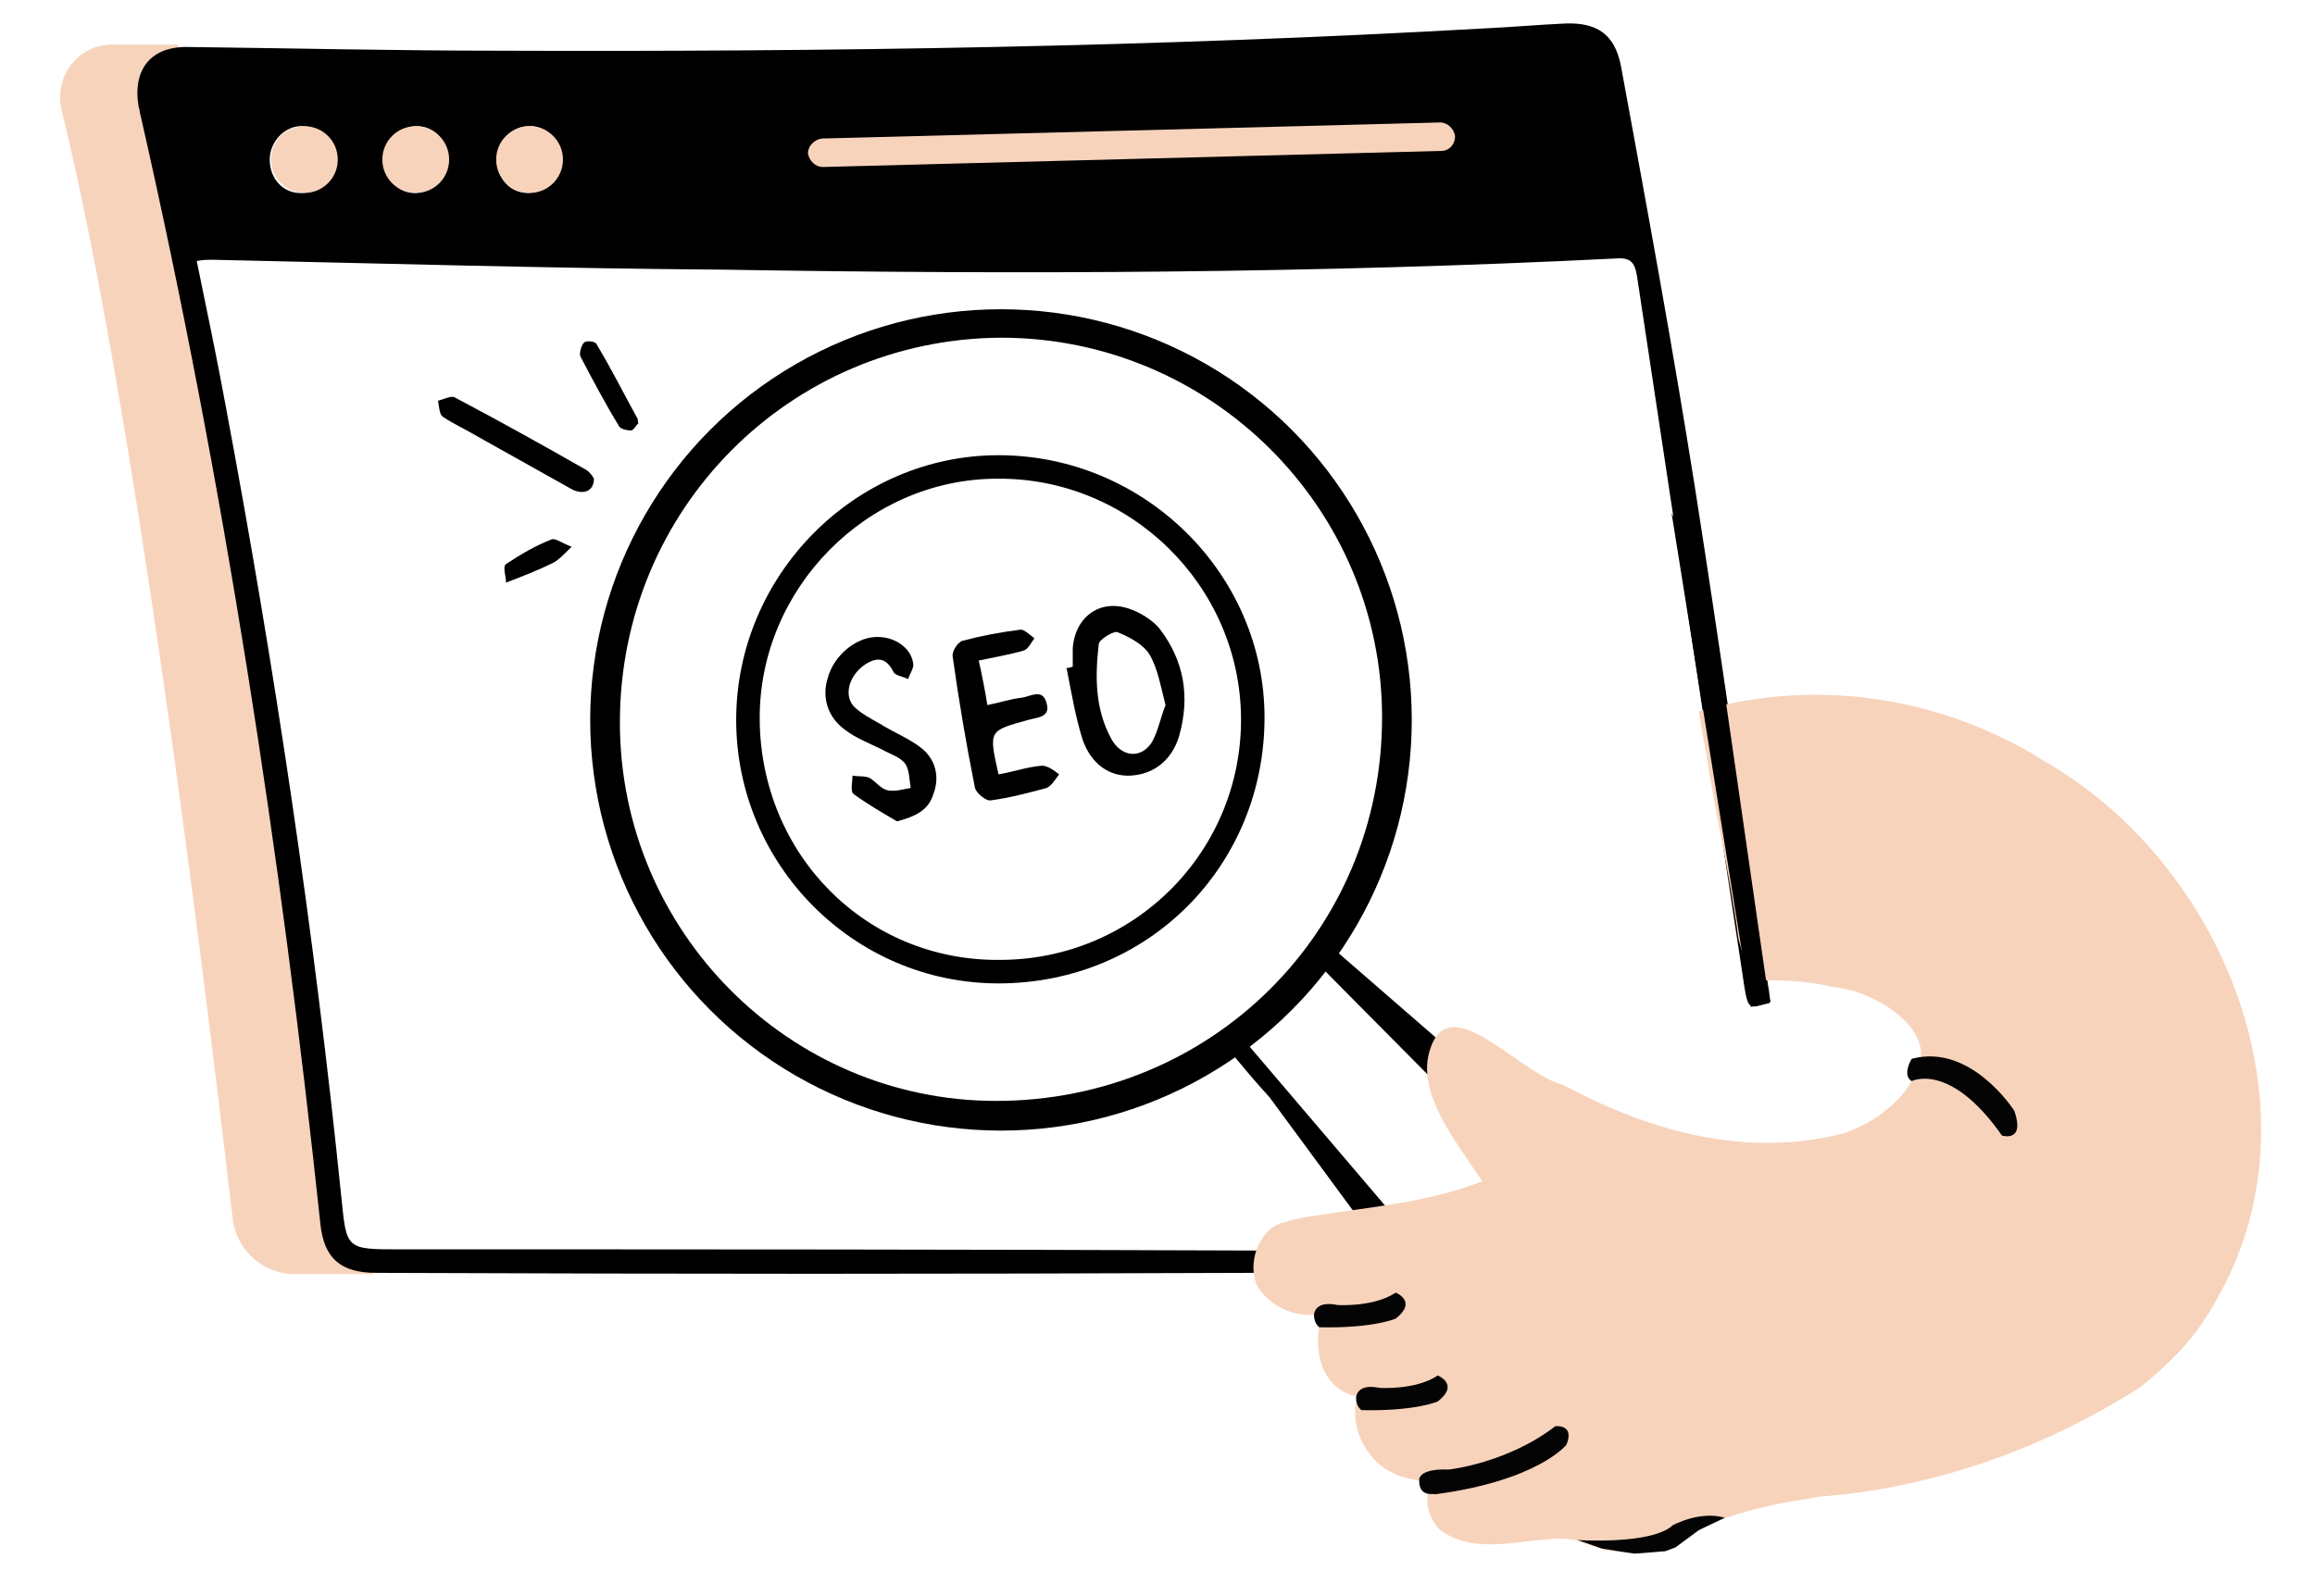
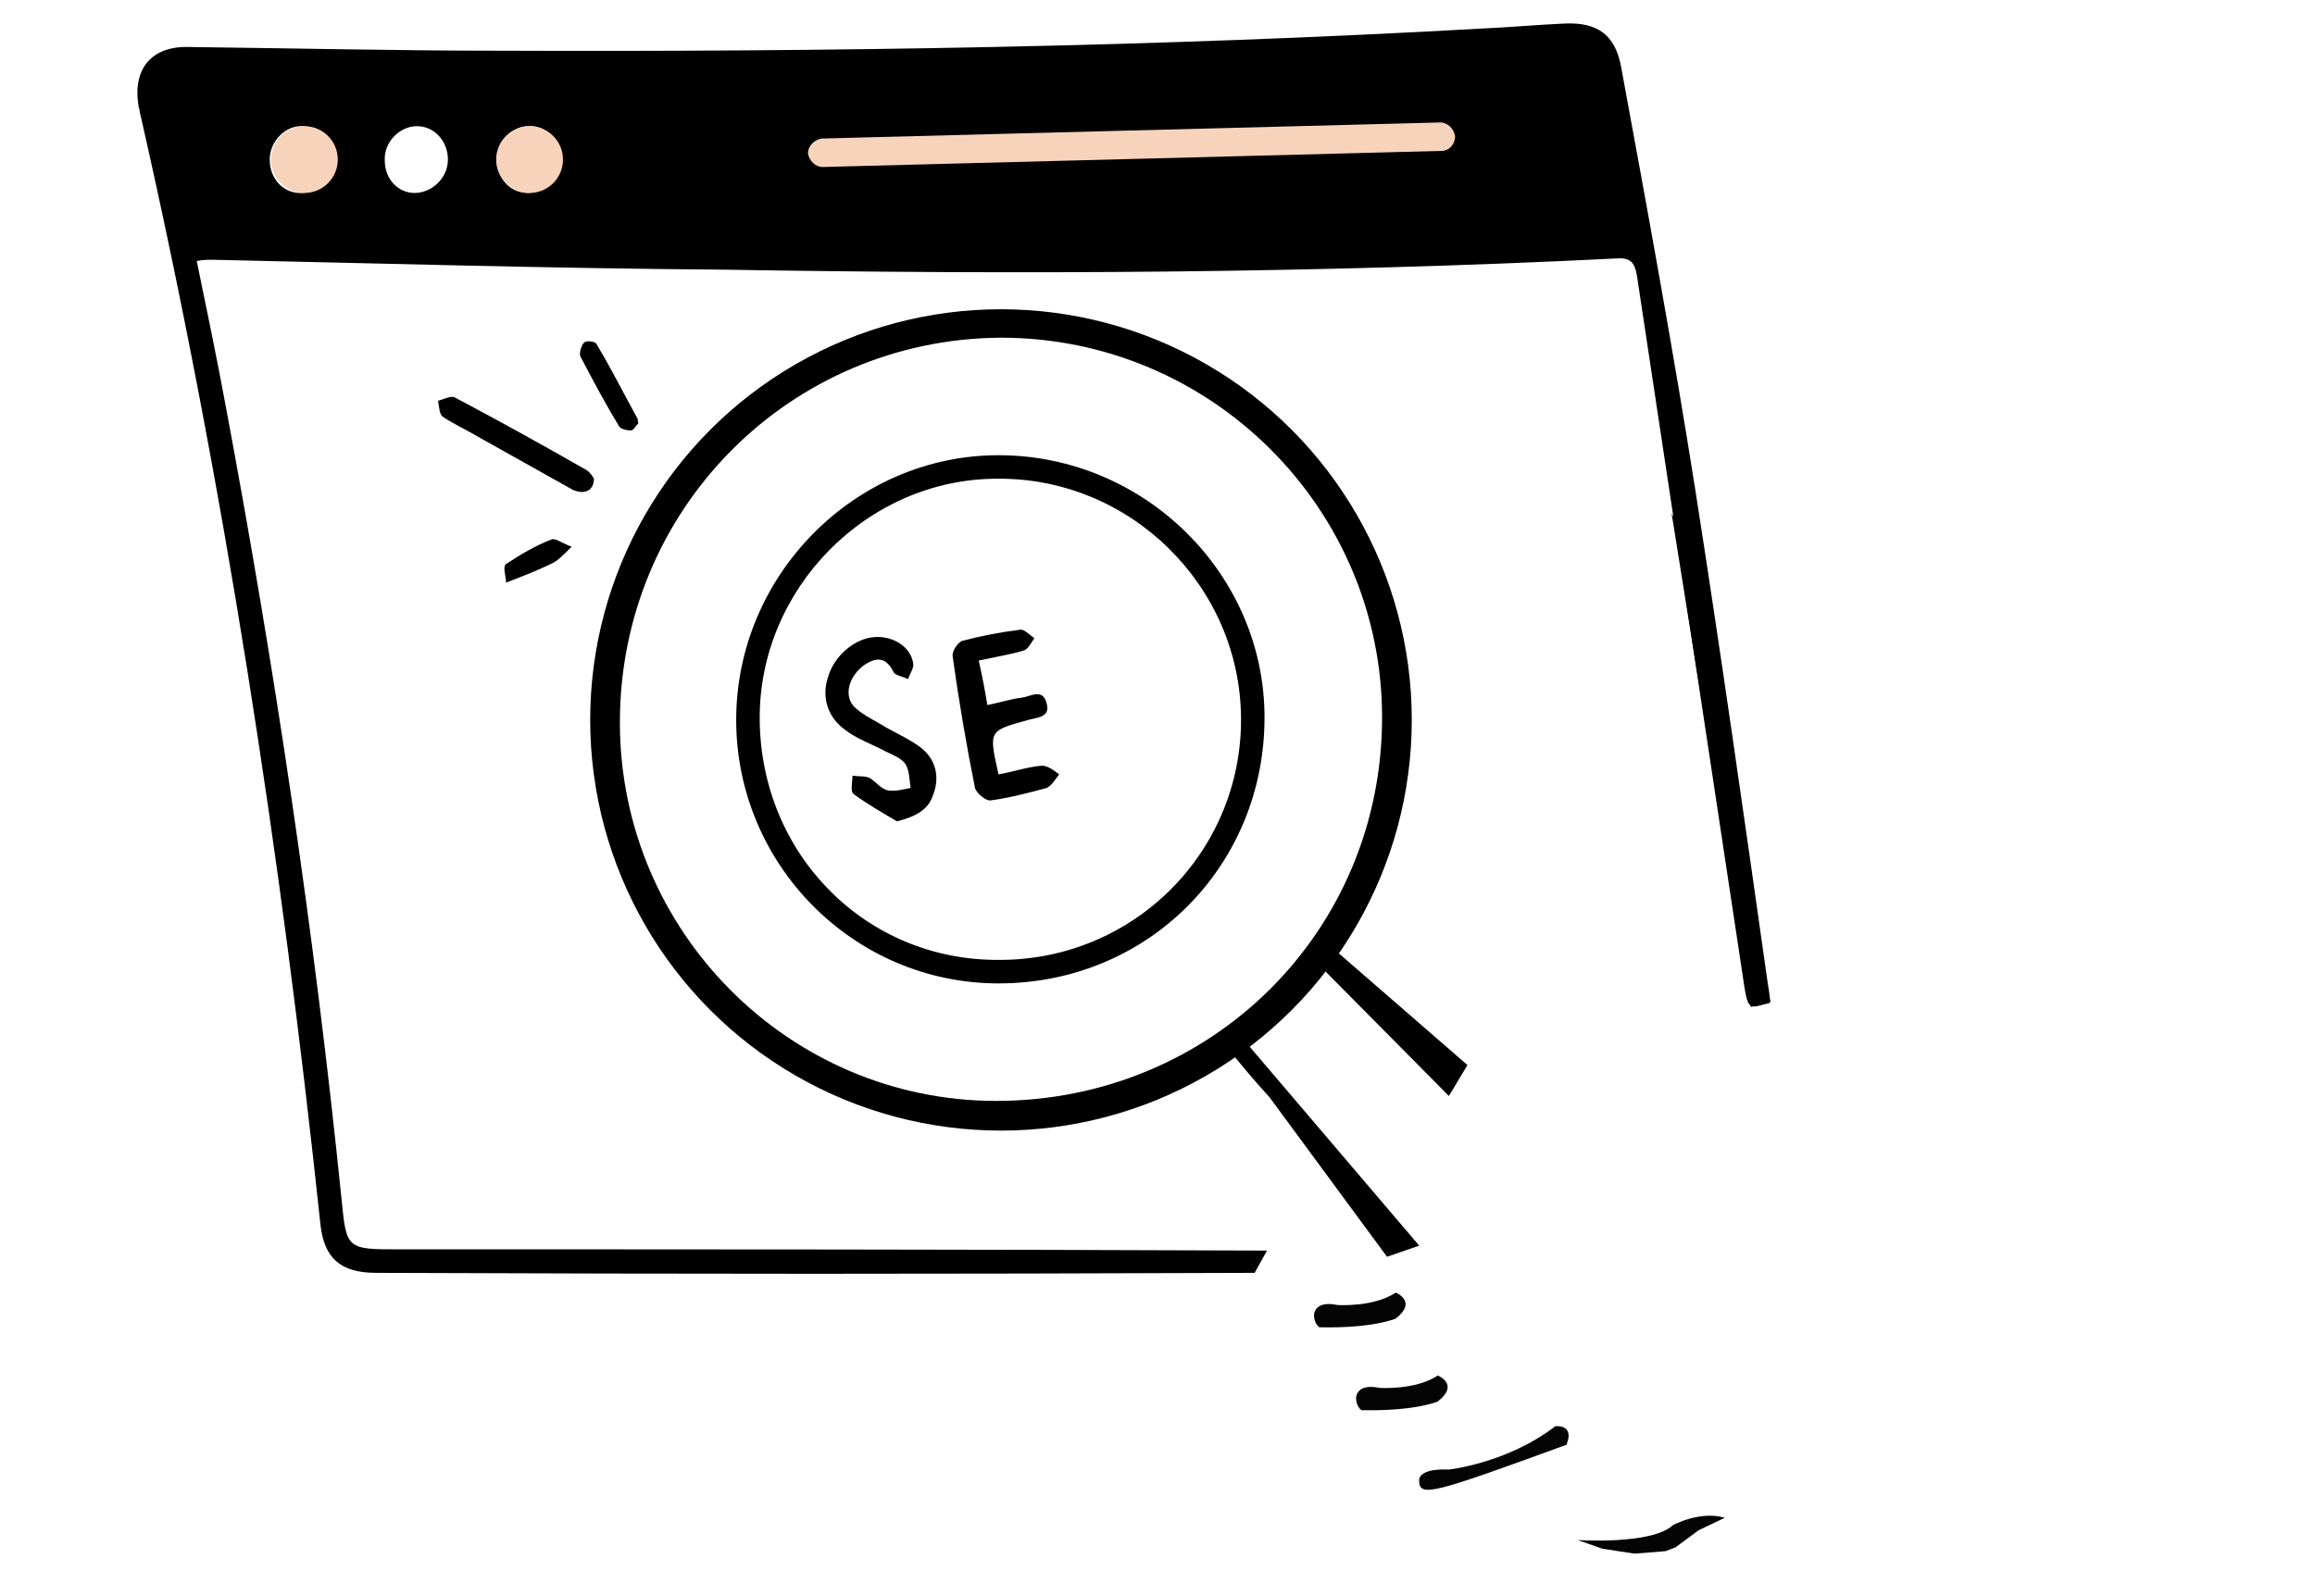
<svg xmlns="http://www.w3.org/2000/svg" version="1.1" id="Layer_1" x="0px" y="0px" viewBox="0 0 187.1 129" style="enable-background:new 0 0 187.1 129;" xml:space="preserve">
  <style type="text/css"> .st0{fill:#F8D3BB;} .st1{fill:none;stroke:#000000;stroke-miterlimit:10;} .st2{fill:#040404;} </style>
  <g>
    <g>
-       <path class="st0" d="M14.4,3.6H9.1C6.3,3.6,4.3,6.2,5,9c2.3,9.3,7.2,33,13.8,89.5c0.3,2.6,2.5,4.5,5,4.5h6.4l-2.2-2.8l-2.2-16.9 l-4.9-35.1l-6.2-32.9l-0.4-7.7L14.4,3.6z" />
      <g>
        <path d="M101.4,102.9c-26.3,0.1-44.7,0.1-71,0c-2.9,0-4.2-1.2-4.5-3.9c-3.2-30.1-7.8-60-14.5-89.5c-0.1-0.3-0.1-0.6-0.2-0.9 c-0.5-3,1-4.9,4.1-4.8c8.4,0.1,16.8,0.3,25.1,0.3C67,4.2,93.4,3.8,119.9,2.3c2.2-0.1,4.4-0.3,6.6-0.4c2.6-0.1,4,0.9,4.5,3.4 c2.1,11.4,4.2,22.8,6,34.2c2.1,13.4,4,26.8,5.9,40.2c0.1,0.4,0.1,0.9,0.2,1.3c-1.7,0.6-1.8,0.6-2.1-1.1 c-2.9-19.2-5.8-38.4-8.7-57.6c-0.2-1.2-0.6-1.5-1.8-1.4c-24,1.2-48,1.3-72,0.9C44.7,21.7,31,21.3,17.2,21c-0.4,0-0.8,0-1.3,0.1 c0.8,3.9,1.6,7.7,2.3,11.5c4,21.3,7.2,42.7,9.4,64.3C28,101,28,101,32.3,101c24.8,0,45.3,0,70.1,0.1L101.4,102.9z M36.2,12.9 c0-1.5-1.1-2.7-2.5-2.7c-1.4,0-2.7,1.3-2.6,2.8c0,1.5,1.1,2.6,2.4,2.6C34.9,15.6,36.2,14.4,36.2,12.9z M42.7,10.2 c-1.4,0-2.5,1.4-2.5,2.9c0.1,1.5,1.1,2.5,2.5,2.5c1.5-0.1,2.7-1.3,2.6-2.8C45.3,11.3,44.1,10.1,42.7,10.2z M27,13 c0-1.5-1.1-2.7-2.5-2.8c-1.4-0.1-2.7,1.2-2.7,2.7c0,1.5,1,2.6,2.3,2.7C25.7,15.7,26.9,14.5,27,13z" />
        <path d="M109,75.1c-2.7,2.9-5.3,6.3-8.1,9.4l13.8,16.2l-2.6,0.9l-9.5-12.9c-1.1-1.2-2.1-2.4-3.1-3.6c-4.4,2.8-8.8,4.6-13.7,5.3 c-17.9,2.7-34.9-9.9-37.2-27.9C46.2,44.8,58.4,28.4,76,25.9c12.6-1.8,23.2,2.4,30.9,12.6c7.8,10.4,8.7,21.8,3.4,33.7 M50.1,58.4 C50.1,75.3,63.8,89,80.5,89c17.4,0,31.2-13.7,31.2-31c0-16.9-13.8-30.7-30.8-30.7C63.8,27.4,50.1,41.2,50.1,58.4z" />
        <path d="M48,38.7c0,1-0.8,1.3-1.7,0.9c-2.5-1.4-5-2.8-7.5-4.2c-1-0.6-2.1-1.1-3-1.7c-0.3-0.2-0.3-0.8-0.4-1.3 c0.4-0.1,1-0.4,1.3-0.3C40.3,34,43.9,36,47.4,38C47.7,38.2,47.9,38.5,48,38.7z" />
        <path d="M51.6,34.2c-0.2,0.2-0.4,0.6-0.6,0.6c-0.3,0-0.9-0.1-1-0.4c-1.1-1.8-2.1-3.7-3.1-5.6c-0.1-0.3,0.1-0.9,0.3-1.1 c0.2-0.2,0.9-0.1,1,0.1c1.2,2,2.2,4,3.3,6C51.6,33.9,51.5,34,51.6,34.2z" />
        <path d="M46.2,44.2c-0.7,0.7-1.1,1.1-1.5,1.3c-1.2,0.6-2.5,1.1-3.8,1.6c0-0.5-0.3-1.3,0-1.5c1.2-0.8,2.4-1.5,3.7-2 C44.9,43.5,45.4,43.9,46.2,44.2z" />
        <path d="M102.2,58c0,12-9.4,21.5-21.5,21.5c-11.7,0-21.2-9.6-21.2-21.3c0-11.7,9.6-21.4,21.2-21.4C92.5,36.8,102.2,46.4,102.2,58 z M80.8,77.6c10.9,0,19.6-8.8,19.5-19.6c-0.1-10.7-9-19.4-19.7-19.3c-10.5,0-19.3,8.9-19.2,19.5C61.5,69.1,70,77.7,80.8,77.6z" />
-         <path d="M86.7,53.9c0-0.5,0-1,0-1.5c0.2-2.6,2.3-4.1,4.8-3.1c0.8,0.3,1.7,0.9,2.2,1.5c2,2.6,2.5,5.5,1.6,8.7 c-0.6,2-2.1,3.1-3.9,3.2c-1.7,0.1-3.2-0.9-3.9-2.9c-0.6-1.9-0.9-3.8-1.3-5.8C86.5,54,86.6,53.9,86.7,53.9z M94.2,57 c-0.4-1.5-0.6-2.9-1.3-4.1c-0.5-0.8-1.6-1.4-2.6-1.8c-0.3-0.1-1.5,0.6-1.5,1c-0.3,2.6-0.3,5.2,1,7.6c0.8,1.5,2.4,1.7,3.3,0.3 C93.6,59.1,93.8,58,94.2,57z" />
        <path d="M72.5,66.4c-1.2-0.7-2.4-1.4-3.5-2.2c-0.3-0.2-0.1-1-0.1-1.5c0.5,0.1,1,0,1.4,0.2c0.5,0.3,0.9,0.9,1.5,1 c0.6,0.1,1.2-0.1,1.8-0.2c-0.1-0.6-0.1-1.4-0.4-1.9c-0.4-0.6-1.2-0.8-1.9-1.2c-1-0.5-2.1-0.9-3-1.6c-1.4-1-1.9-2.6-1.4-4.2 c0.5-1.8,2.2-3.2,3.8-3.3c1.5-0.1,2.9,0.8,3.1,2.1c0.1,0.4-0.3,0.9-0.4,1.3c-0.4-0.2-1.1-0.3-1.2-0.6c-0.6-1.2-1.4-1.2-2.4-0.5 c-1.2,0.9-1.6,2.4-0.8,3.3c0.6,0.6,1.4,1,2.1,1.4c1.1,0.7,2.4,1.2,3.4,2c1.1,0.9,1.5,2.3,0.9,3.8C75,65.5,74,66,72.5,66.4z" />
        <path d="M79.1,53.4c0.3,1.3,0.5,2.4,0.7,3.6c1-0.2,1.9-0.5,2.8-0.6c0.7-0.1,1.7-0.8,2,0.5c0.3,1.1-0.8,1.1-1.5,1.3 c-3.2,0.9-3.2,0.8-2.4,4.4c1.2-0.2,2.3-0.6,3.5-0.7c0.5,0,1,0.4,1.4,0.7c-0.3,0.4-0.6,0.9-1,1.1c-1.5,0.4-3,0.8-4.5,1 c-0.4,0.1-1.2-0.6-1.3-1c-0.7-3.5-1.3-7-1.8-10.6c-0.1-0.4,0.4-1.2,0.8-1.3c1.5-0.4,3.1-0.7,4.7-0.9c0.3,0,0.7,0.4,1.1,0.7 c-0.3,0.4-0.5,0.9-0.9,1C81.7,52.9,80.5,53.1,79.1,53.4z" />
      </g>
      <circle class="st1" cx="80.9" cy="58.2" r="32.7" />
      <polygon points="106.2,77.6 117.1,88.6 118.6,86.1 107.2,76.2 " />
-       <path class="st0" d="M141.4,79.3c0,0,3.4-0.3,6.8,0.5c1.9,0.2,3.9,1.1,5.3,2.3c1.4,1.2,2.2,2.7,1.5,4.3c-0.5,1.3-1.4,2.4-2.4,3.2 c-1,0.9-2.2,1.5-3.5,2c-6.9,1.8-13.8,0.4-20.4-2.7c-0.8-0.4-1.6-0.8-2.4-1.2c-3.7-1-9.3-8.1-10.8-2.6c-0.9,3.4,2.1,7.1,4.3,10.4 c-4.6,1.8-9.5,2.1-14.3,2.9c-0.7,0.1-1.3,0.3-2,0.5c-1.8,0.6-2.8,3.4-1.8,5.2c1.2,1.8,3.4,2.5,5.2,2.1c-0.9,2.5-0.3,6.1,2.8,6.7 c-0.5,1.8,0.1,3.6,1.2,4.9c1.1,1.3,2.9,2,4.9,1.9c-0.9,1.5-0.3,3.1,0.6,4c3.4,2.5,8.3,0,11.3,0.9c1.8,0.8,3.9,1.1,5.8,0.9 c0.6-0.1,1.3-0.2,1.9-0.4c1.2-0.8,2.1-1.7,3-2c1.8-0.7,3.7-1.2,5.7-1.6c1-0.2,2-0.3,2.9-0.5c9.2-0.7,18-3.8,25.9-8.8 c0.9-0.7,1.7-1.4,2.5-2.2c1.6-1.5,2.9-3.3,4-5.4c8.3-15,0.3-34.9-14.4-43.2c0,0-1.3-0.9-3.7-2c-4.7-2.2-13.5-4.9-24-1.9 c0,0,0.2,1.4,0.6,3.4c0.7,4.8,1.9,9.7,2.6,15C141.1,77.9,141.4,79.3,141.4,79.3z" />
-       <path class="st2" d="M154.5,87.4c0,0,3.1-1.6,7.3,4.4c0,0,1.9,0.6,1-2c0,0-3.5-5.5-8.3-4.2C154.5,85.6,153.7,86.9,154.5,87.4z" />
      <path class="st2" d="M106.2,106.3c0,0,0-1.2,1.9-0.8c0,0,2.9,0.2,4.7-1c0,0,1.8,0.7,0,2.1c0,0-1.8,0.8-6.2,0.7 C106.7,107.3,106.2,107.1,106.2,106.3z" />
      <path class="st2" d="M109.6,113c0,0,0-1.2,1.9-0.8c0,0,2.9,0.2,4.7-1c0,0,1.8,0.7,0,2.1c0,0-1.8,0.8-6.2,0.7 C110.1,114,109.6,113.8,109.6,113z" />
-       <path class="st2" d="M114.7,119.7c0,0-0.2-1,2.4-0.9c0,0,4.7-0.5,8.6-3.5c0,0,1.6-0.2,0.9,1.5c0,0-2.3,2.9-10.6,4 C115.9,120.7,114.7,121.1,114.7,119.7z" />
+       <path class="st2" d="M114.7,119.7c0,0-0.2-1,2.4-0.9c0,0,4.7-0.5,8.6-3.5c0,0,1.6-0.2,0.9,1.5C115.9,120.7,114.7,121.1,114.7,119.7z" />
      <path class="st2" d="M127.5,124.5c0,0,6,0.4,7.7-1.2c0,0,2.2-1.2,4.2-0.6l-2.1,1l-1.9,1.4l-0.8,0.3l-2.5,0.2l-2.6-0.4L127.5,124.5 z" />
      <polygon points="135.1,41.5 141.5,81.4 143,81.1 138.1,47.1 " />
    </g>
    <path class="st0" d="M116.5,12.2l-50,1.3c-0.6,0-1.1-0.5-1.2-1.1v0c0-0.6,0.5-1.1,1.1-1.2l50-1.3c0.6,0,1.1,0.5,1.2,1.1v0 C117.6,11.7,117.1,12.2,116.5,12.2z" />
    <circle class="st0" cx="24.6" cy="12.9" r="2.7" />
-     <circle class="st0" cx="33.6" cy="12.9" r="2.7" />
    <circle class="st0" cx="42.8" cy="12.9" r="2.7" />
  </g>
</svg>